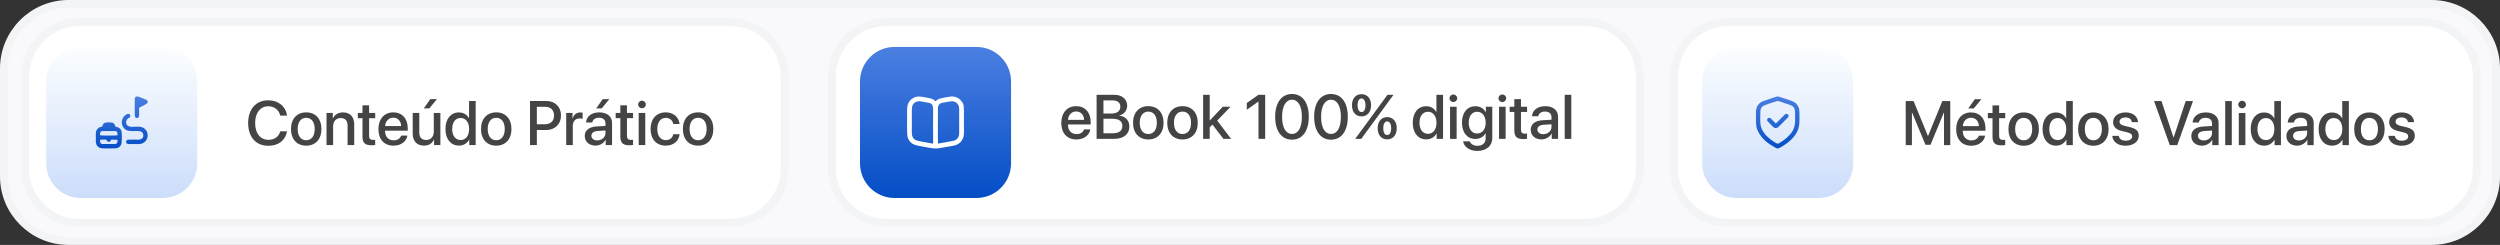
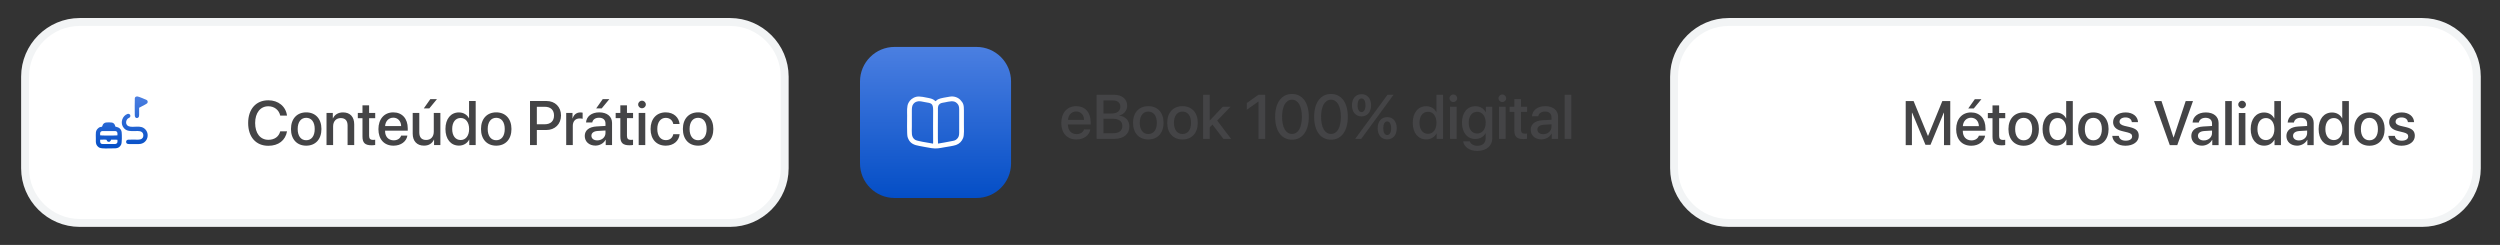
<svg xmlns="http://www.w3.org/2000/svg" xmlns:xlink="http://www.w3.org/1999/xlink" xml:space="preserve" style="shape-rendering:geometricPrecision; text-rendering:geometricPrecision; image-rendering:optimizeQuality; fill-rule:evenodd; clip-rule:evenodd" viewBox="-1047.08 13161.7 22296.26 2184.22">
  <rect x="-1047.08" y="13161.7" width="22296.26" height="2184.22" fill="#333333" stroke="none" />
  <defs>
    <style type="text/css"> .str0 {stroke:#F2F4F5;stroke-width:70.56;stroke-miterlimit:22.926} .fil0 {fill:#F9F9FB} .fil7 {fill:white} .fil1 {fill:white} .fil5 {fill:#444446;fill-rule:nonzero} .fil8 {fill:url(#id0)} .fil2 {fill:url(#id1)} .fil4 {fill:url(#id2)} .fil3 {fill:url(#id3)} .fil6 {fill:url(#id4)} </style>
    <linearGradient id="id0" gradientUnits="userSpaceOnUse" x1="14807.41" y1="14485.81" x2="14807.41" y2="14021.82">
      <stop offset="0" style="stop-opacity:1; stop-color:#044EC6" />
      <stop offset="1" style="stop-opacity:1; stop-color:#4B7FE1" />
    </linearGradient>
    <linearGradient id="id1" gradientUnits="userSpaceOnUse" x1="38.69" y1="14927.38" x2="38.69" y2="13580.23">
      <stop offset="0" style="stop-opacity:1; stop-color:#CCDDFB" />
      <stop offset="1" style="stop-opacity:1; stop-color:#FCFEFF" />
    </linearGradient>
    <linearGradient id="id2" gradientUnits="userSpaceOnUse" xlink:href="#id1" x1="14807.41" y1="14927.38" x2="14807.41" y2="13580.23"> </linearGradient>
    <linearGradient id="id3" gradientUnits="userSpaceOnUse" xlink:href="#id0" x1="7296.42" y1="14927.38" x2="7296.42" y2="13580.23"> </linearGradient>
    <linearGradient id="id4" gradientUnits="userSpaceOnUse" xlink:href="#id0" x1="38.7" y1="14485.81" x2="38.7" y2="14021.81"> </linearGradient>
  </defs>
  <g id="Camada_x0020_1">
    <g id="_2754966411984">
-       <path class="fil0 str0" d="M-436.94 13196.98l21075.98 0c316.18,0 574.86,258.68 574.86,574.86l0 963.94c0,316.18 -258.68,574.86 -574.86,574.86l-21075.98 0c-316.18,0 -574.86,-258.68 -574.86,-574.86l0 -963.94c0,-316.18 258.68,-574.86 574.86,-574.86z" />
      <path class="fil1 str0" d="M-336.01 13357.77l5799.73 0c268.07,0 487.4,219.33 487.4,487.4l0 817.28c0,268.07 -219.33,487.4 -487.4,487.4l-5799.73 0c-268.06,0 -487.4,-219.33 -487.4,-487.4l0 -817.28c0,-268.07 219.34,-487.4 487.4,-487.4z" />
-       <path class="fil1 str0" d="M6859.97 13357.77l6230.66 0c268.07,0 487.4,219.33 487.4,487.4l0 817.28c0,268.07 -219.33,487.4 -487.4,487.4l-6230.66 0c-268.07,0 -487.4,-219.33 -487.4,-487.4l0 -817.28c0,-268.07 219.33,-487.4 487.4,-487.4z" />
      <path class="fil1 str0" d="M14370.51 13357.77l6184.53 0c268.07,0 487.4,219.33 487.4,487.4l0 817.28c0,268.07 -219.33,487.4 -487.4,487.4l-6184.53 0c-268.07,0 -487.4,-219.33 -487.4,-487.4l0 -817.28c0,-268.07 219.33,-487.4 487.4,-487.4z" />
-       <path class="fil2" d="M-327.14 13580.23l731.66 0c169.27,0 307.75,138.48 307.75,307.75l0 731.65c0,169.28 -138.48,307.75 -307.75,307.75l-731.66 0c-169.27,0 -307.75,-138.47 -307.75,-307.75l0 -731.65c0,-169.27 138.48,-307.75 307.75,-307.75z" />
      <path class="fil3" d="M6930.59 13580.23l731.66 0c169.27,0 307.75,138.48 307.75,307.75l0 731.65c0,169.28 -138.48,307.75 -307.75,307.75l-731.66 0c-169.27,0 -307.75,-138.47 -307.75,-307.75l0 -731.65c0,-169.27 138.48,-307.75 307.75,-307.75z" />
-       <path class="fil4" d="M14441.58 13580.23l731.66 0c169.27,0 307.75,138.48 307.75,307.75l0 731.65c0,169.28 -138.48,307.75 -307.75,307.75l-731.66 0c-169.27,0 -307.75,-138.47 -307.75,-307.75l0 -731.65c0,-169.27 138.48,-307.75 307.75,-307.75z" />
      <path class="fil5" d="M1345.99 14461.87c90.3,0 151.9,-47.56 166.86,-128.67l-60.76 0c-12.17,47.29 -51.1,75.35 -105.82,75.35 -72.19,0 -117.9,-57.98 -117.9,-149.68 0,-90.95 46.27,-149.48 117.62,-149.48 53.33,0 95.23,32.98 106.1,83.33l60.48 0c-10.4,-81.94 -77.58,-136.66 -166.58,-136.66 -109.72,0 -179.96,78.41 -179.96,202.81 0,125.15 69.68,203 179.96,203zm337.81 -1.02c81.94,0 135.83,-56.39 135.83,-148.65 0,-91.98 -54.16,-148.37 -135.83,-148.37 -81.66,0 -135.83,56.39 -135.83,148.37 0,92.26 53.89,148.65 135.83,148.65zm0 -48.5c-45.99,0 -76,-36.42 -76,-100.15 0,-63.45 30.01,-99.87 76,-99.87 45.99,0 75.91,36.42 75.91,99.87 0,63.73 -29.64,100.15 -75.91,100.15zm181.17 43.02l58.81 0 0 -166.86c0,-44.32 26.66,-73.77 68.1,-73.77 40.79,0 60.95,23.69 60.95,66.71l0 173.92 59.09 0 0 -185.35c0,-65.59 -36.24,-105.91 -99.41,-105.91 -44.04,0 -74.52,20.16 -90.03,52.86l-1.39 0 0 -47.94 -56.12 0 0 286.34zm320.72 -354.16l0 67.82 -41.62 0 0 46.55 41.62 0 0 164.35c0,55.28 22.57,77.39 80.55,77.39 13.1,0 26.1,-1.11 32.7,-2.79l0 -46.54c-3.81,0.83 -13.38,1.39 -19.32,1.39 -23.97,0 -34.84,-11.15 -34.84,-35.95l0 -157.85 54.44 0 0 -46.55 -54.44 0 0 -67.82 -59.09 0zm274.72 110c41.06,0 68.84,30.75 70.14,74.61l-143.17 0c3.07,-43.3 31.87,-74.61 73.03,-74.61zm69.87 160.08c-7.81,24.99 -32.62,41.9 -66.06,41.9 -47.11,0 -77.11,-32.98 -77.11,-82.78l0 -3.53 202.25 0 0 -20.16c0,-86.78 -49.52,-142.89 -128.95,-142.89 -80.92,0 -132.58,59.92 -132.58,149.76 0,90.31 50.91,147.26 134.99,147.26 65.6,0 115.12,-37.35 123.29,-89.56l-55.83 0zm350.07 -202.26l-58.81 0 0 166.86c0,44.6 -25.55,74.05 -68.01,74.05 -40.6,0 -61.22,-23.41 -61.22,-66.99l0 -173.92 -58.81 0 0 185.35c0,65.59 38.09,106.19 100.43,106.19 43.85,0 72.93,-19.32 88.73,-53.6l1.39 0 0 48.4 56.3 0 0 -286.34zm-98.48 -40.78l68.01 -82.51 -59.09 0 -58.25 82.51 49.33 0zm264.05 332.04c41.62,0 74.32,-20.99 91.14,-53.6l1.11 0 0 48.68 57.14 0 0 -392.81 -59.09 0 0 154.13 -1.02 0c-16.07,-31.59 -48.78,-52.3 -89.84,-52.3 -71.91,0 -119.76,57.41 -119.76,147.81 0,90.4 47.85,148.09 120.32,148.09zm15.51 -246.38c45.15,0 75.35,38.92 75.35,98.29 0,59.93 -30.2,98.3 -75.35,98.3 -46.55,0 -75.72,-37.91 -75.72,-98.3 0,-60.11 29.17,-98.29 75.72,-98.29zm317.09 246.94c81.94,0 135.83,-56.39 135.83,-148.65 0,-91.98 -54.16,-148.37 -135.83,-148.37 -81.66,0 -135.83,56.39 -135.83,148.37 0,92.26 53.89,148.65 135.83,148.65zm0 -48.5c-45.99,0 -76,-36.42 -76,-100.15 0,-63.45 30.01,-99.87 76,-99.87 45.99,0 75.91,36.42 75.91,99.87 0,63.73 -29.64,100.15 -75.91,100.15zm301.29 -349.79l0 392.81 60.95 0 0 -134.16 84.36 0c77.02,0 131.18,-52.86 131.18,-129.6 0,-76.46 -53.05,-129.05 -129.23,-129.05l-147.26 0zm60.95 51.47l70.24 0c52.77,0 82.96,28.34 82.96,77.86 0,49.52 -30.19,78.13 -83.24,78.13l-69.96 0 0 -155.99zm261.81 341.34l58.81 0 0 -171.51c0,-40.5 23.41,-65.87 61.23,-65.87 11.52,0 21.83,1.4 26.47,3.26l0 -54.63c-4.36,-0.84 -11.7,-2.23 -20.16,-2.23 -33.72,0 -59.36,19.88 -68.84,53.32l-1.39 0 0 -48.68 -56.12 0 0 286.34zm277.14 -41.62c-31.59,0 -52.31,-16.35 -52.31,-41.44 0,-24.43 19.88,-39.95 55,-42.46l70.52 -4.27 0 22.58c0,37.25 -32.15,65.59 -73.21,65.59zm-16.36 46.54c37.54,0 73.77,-20.16 90.31,-52.02l1.39 0 0 47.1 56.4 0 0 -197.33c0,-57.42 -44.41,-94.21 -113.81,-94.21 -70.8,0 -114.84,38.09 -118.18,89.84l55.56 0c5.2,-25.55 26.38,-41.9 60.48,-41.9 35.86,0 57.42,19.04 57.42,50.91l0 22.02 -78.42 4.65c-68,3.8 -106.47,34.56 -106.47,84.63 0,51.47 39.21,86.31 95.32,86.31zm56.03 -332.04l68.1 -82.51 -59.09 0 -58.25 82.51 49.24 0zm166.02 -27.04l0 67.82 -41.62 0 0 46.55 41.62 0 0 164.35c0,55.28 22.57,77.39 80.55,77.39 13.1,0 26.1,-1.11 32.7,-2.79l0 -46.54c-3.81,0.83 -13.38,1.39 -19.32,1.39 -23.97,0 -34.84,-11.15 -34.84,-35.95l0 -157.85 54.44 0 0 -46.55 -54.44 0 0 -67.82 -59.09 0zm163.61 354.16l58.81 0 0 -286.34 -58.81 0 0 286.34zm29.36 -328.24c19.05,0 34.37,-14.96 34.37,-33.54 0,-18.77 -15.32,-33.72 -34.37,-33.72 -18.77,0 -34,14.95 -34,33.72 0,18.58 15.23,33.54 34,33.54zm335.39 140.48c-5.2,-56.4 -50.08,-103.78 -123.84,-103.78 -81.39,0 -134.72,57.42 -134.72,148.37 0,92.54 53.33,148.65 135.27,148.65 68.85,0 117.53,-41.43 123.85,-102.38l-56.67 0c-6.79,33.17 -30.48,53.05 -66.62,53.05 -45.71,0 -76,-36.42 -76,-99.32 0,-61.5 30.01,-99.32 75.44,-99.32 38.37,0 61.23,24.16 67.18,54.73l56.11 0zm165.28 193.24c81.94,0 135.83,-56.39 135.83,-148.65 0,-91.98 -54.16,-148.37 -135.83,-148.37 -81.66,0 -135.83,56.39 -135.83,148.37 0,92.26 53.89,148.65 135.83,148.65zm0 -48.5c-45.99,0 -76,-36.42 -76,-100.15 0,-63.45 30.01,-99.87 76,-99.87 45.99,0 75.91,36.42 75.91,99.87 0,63.73 -29.64,100.15 -75.91,100.15z" />
      <path class="fil5" d="M8550.99 14155.84c41.15,0 69,30.75 70.3,74.61l-143.51 0c3.08,-43.3 31.95,-74.61 73.21,-74.61zm70.03 160.08c-7.83,24.99 -32.69,41.9 -66.21,41.9 -47.23,0 -77.3,-32.98 -77.3,-82.78l0 -3.53 202.73 0 0 -20.16c0,-86.78 -49.63,-142.89 -129.25,-142.89 -81.11,0 -132.9,59.92 -132.9,149.76 0,90.31 51.03,147.26 135.31,147.26 65.76,0 115.4,-37.35 123.59,-89.56l-55.97 0zm269.88 84.08c83.73,0 134.2,-41.9 134.2,-111.02 0,-52.31 -35.95,-90.12 -89.49,-96.07l0 -2.23c39.3,-6.5 70.12,-43.85 70.12,-85.47 0,-59.37 -45.82,-98.02 -115.66,-98.02l-157.11 0 0 392.81 157.94 0zm-96.85 -342.92l81.3 0c44.24,0 69.29,20.07 69.29,56.58 0,38.93 -29.15,60.67 -82.14,60.67l-68.45 0 0 -117.25zm0 293.12l0 -129.32 80.74 0c57.84,0 87.82,21.83 87.82,64.29 0,42.46 -29.15,65.03 -84.28,65.03l-84.28 0zm399.98 55.28c82.13,0 136.15,-56.39 136.15,-148.65 0,-91.98 -54.29,-148.37 -136.15,-148.37 -81.86,0 -136.15,56.39 -136.15,148.37 0,92.26 54.01,148.65 136.15,148.65zm0 -48.5c-46.1,0 -76.18,-36.42 -76.18,-100.15 0,-63.45 30.08,-99.87 76.18,-99.87 46.1,0 76.09,36.42 76.09,99.87 0,63.73 -29.71,100.15 -76.09,100.15zm304.99 48.5c82.13,0 136.15,-56.39 136.15,-148.65 0,-91.98 -54.29,-148.37 -136.15,-148.37 -81.85,0 -136.15,56.39 -136.15,148.37 0,92.26 54.01,148.65 136.15,148.65zm0 -48.5c-46.1,0 -76.18,-36.42 -76.18,-100.15 0,-63.45 30.08,-99.87 76.18,-99.87 46.1,0 76.09,36.42 76.09,99.87 0,63.73 -29.71,100.15 -76.09,100.15zm243.34 -120.59l-0.56 0 0 -229.2 -58.95 0 0 392.81 58.95 0 0 -102.85 24.49 -24.25 97.41 127.1 68.54 0 -123.57 -163.05 118.92 -123.29 -69.28 0 -115.95 122.73zm434.25 163.61l59.79 0 0 -392.81 -60.25 0 -103.75 73.49 0 59.92 102.91 -72.93 1.3 0 0 332.33zm299.03 7.34c94.43,0 149.84,-79.16 149.84,-204.4 0,-124.4 -55.69,-203.09 -149.84,-203.09 -93.87,0 -150.31,78.97 -150.31,203.37 0,125.15 55.88,204.12 150.31,204.12zm0 -51.19c-56.15,0 -88.38,-58.25 -88.38,-152.93 0,-93.37 32.69,-152.18 88.38,-152.18 55.69,0 88.1,58.53 88.1,152.18 0,94.95 -31.85,152.93 -88.1,152.93zm347.83 51.19c94.43,0 149.84,-79.16 149.84,-204.4 0,-124.4 -55.69,-203.09 -149.84,-203.09 -93.87,0 -150.3,78.97 -150.3,203.37 0,125.15 55.88,204.12 150.3,204.12zm0 -51.19c-56.15,0 -88.38,-58.25 -88.38,-152.93 0,-93.37 32.69,-152.18 88.38,-152.18 55.69,0 88.1,58.53 88.1,152.18 0,94.95 -31.85,152.93 -88.1,152.93zm357.43 -255.59c0,-60.39 -33.62,-99.04 -85.12,-99.04 -51.87,0 -85.4,38.65 -85.4,99.04 0,60.48 33.53,99.13 85.4,99.13 51.5,0 85.12,-38.65 85.12,-99.13zm-85.12 60.76c-21.89,0 -35.48,-23.13 -35.48,-61.04 0,-37.53 13.59,-60.66 35.48,-60.66 21.52,0 35.2,23.13 35.2,60.66 0,37.91 -13.68,61.04 -35.2,61.04zm-2.51 238.68l139.41 -190.27 148.16 -202.54 -53.73 0 -135.6 185.16 -152.26 207.65 54.02 0zm316.54 -94.49c0,-60.66 -33.34,-99.31 -85.12,-99.31 -51.88,0 -85.13,38.65 -85.13,99.31 0,60.49 33.25,99.14 85.13,99.14 51.78,0 85.12,-38.65 85.12,-99.14zm-85.12 60.49c-21.89,0 -35.21,-22.86 -35.21,-60.76 0,-37.82 13.32,-60.67 35.21,-60.67 21.79,0 35.2,22.85 35.2,60.67 0,37.9 -13.41,60.76 -35.2,60.76zm348.38 38.92c41.72,0 74.5,-20.99 91.36,-53.6l1.11 0 0 48.68 57.27 0 0 -392.81 -59.23 0 0 154.13 -1.02 0c-16.11,-31.59 -48.89,-52.3 -90.05,-52.3 -72.08,0 -120.05,57.41 -120.05,147.81 0,90.4 47.97,148.09 120.61,148.09zm15.55 -246.38c45.25,0 75.52,38.92 75.52,98.29 0,59.93 -30.27,98.3 -75.52,98.3 -46.66,0 -75.9,-37.91 -75.9,-98.3 0,-60.11 29.24,-98.29 75.9,-98.29zm196.4 241.46l58.95 0 0 -286.34 -58.95 0 0 286.34zm29.43 -328.24c19.1,0 34.45,-14.96 34.45,-33.54 0,-18.77 -15.35,-33.72 -34.45,-33.72 -18.81,0 -34.08,14.95 -34.08,33.72 0,18.58 15.27,33.54 34.08,33.54zm212.05 280.58c-45.27,0 -74.79,-36.42 -74.79,-96.35 0,-59.55 29.52,-97.45 74.79,-97.45 46.1,0 76.36,38.64 76.36,97.45 0,59.09 -30.26,96.35 -76.36,96.35zm0.55 155.43c81.87,0 134.76,-44.59 134.76,-112.97l0 -281.14 -57.27 0 0 48.96 -1.12 0c-17.42,-33.16 -50.76,-53.6 -91.35,-53.6 -73.67,0 -120.61,56.67 -120.61,146.7 0,89.28 47.22,145.39 119.2,145.39 40.98,0 74.79,-20.43 90.9,-51.47l1.02 0 0 47.11c0,39.2 -27.28,65.31 -73.38,65.31 -33.53,0 -59.69,-15.79 -68.17,-39.76l-59.23 0c7.35,49.52 57.55,85.47 125.25,85.47zm194.82 -107.77l58.95 0 0 -286.34 -58.95 0 0 286.34zm29.43 -328.24c19.1,0 34.45,-14.96 34.45,-33.54 0,-18.77 -15.35,-33.72 -34.45,-33.72 -18.81,0 -34.08,14.95 -34.08,33.72 0,18.58 15.27,33.54 34.08,33.54zm107.01 -25.92l0 67.82 -41.72 0 0 46.55 41.72 0 0 164.35c0,55.28 22.62,77.39 80.74,77.39 13.13,0 26.16,-1.11 32.77,-2.79l0 -46.54c-3.81,0.83 -13.41,1.39 -19.36,1.39 -24.03,0 -34.92,-11.15 -34.92,-35.95l0 -157.85 54.57 0 0 -46.55 -54.57 0 0 -67.82 -59.23 0zm258.15 312.54c-31.67,0 -52.44,-16.35 -52.44,-41.44 0,-24.43 19.93,-39.95 55.13,-42.46l70.69 -4.27 0 22.58c0,37.25 -32.23,65.59 -73.38,65.59zm-16.4 46.54c37.63,0 73.94,-20.16 90.52,-52.02l1.39 0 0 47.1 56.54 0 0 -197.33c0,-57.42 -44.52,-94.21 -114.08,-94.21 -70.97,0 -115.11,38.09 -118.46,89.84l55.69 0c5.21,-25.55 26.44,-41.9 60.62,-41.9 35.95,0 57.56,19.04 57.56,50.91l0 22.02 -78.61 4.65c-68.16,3.8 -106.72,34.56 -106.72,84.63 0,51.47 39.3,86.31 95.55,86.31zm207.58 -4.92l58.95 0 0 -392.81 -58.95 0 0 392.81z" />
      <path class="fil5" d="M16346.33 14455.88l0 -392.81 -70.8 0 -126.82 310.03 -2.13 0 -127.19 -310.03 -70.43 0 0 392.81 55.47 0 0 -289.03 1.95 0 118.64 286.06 45.15 0 118.46 -286.06 1.86 0 0 289.03 55.84 0zm185.16 -244.16c41.06,0 68.84,30.75 70.14,74.61l-143.17 0c3.07,-43.3 31.87,-74.61 73.03,-74.61zm69.87 160.08c-7.81,24.99 -32.62,41.9 -66.06,41.9 -47.11,0 -77.11,-32.98 -77.11,-82.78l0 -3.53 202.25 0 0 -20.16c0,-86.78 -49.52,-142.89 -128.95,-142.89 -80.92,0 -132.58,59.92 -132.58,149.76 0,90.31 50.91,147.26 134.99,147.26 65.6,0 115.12,-37.35 123.29,-89.56l-55.83 0zm-45.16 -243.04l68.1 -82.51 -59.09 0 -58.25 82.51 49.24 0zm166.87 -27.04l0 67.82 -41.62 0 0 46.55 41.62 0 0 164.35c0,55.28 22.57,77.39 80.55,77.39 13.1,0 26.1,-1.11 32.7,-2.79l0 -46.54c-3.81,0.83 -13.38,1.39 -19.32,1.39 -23.97,0 -34.84,-11.15 -34.84,-35.95l0 -157.85 54.44 0 0 -46.55 -54.44 0 0 -67.82 -59.09 0zm277.97 359.64c81.94,0 135.83,-56.39 135.83,-148.65 0,-91.98 -54.16,-148.37 -135.83,-148.37 -81.66,0 -135.83,56.39 -135.83,148.37 0,92.26 53.89,148.65 135.83,148.65zm0 -48.5c-45.99,0 -76,-36.42 -76,-100.15 0,-63.45 30.01,-99.87 76,-99.87 45.99,0 75.91,36.42 75.91,99.87 0,63.73 -29.64,100.15 -75.91,100.15zm288.76 47.94c41.62,0 74.32,-20.99 91.14,-53.6l1.11 0 0 48.68 57.14 0 0 -392.81 -59.09 0 0 154.13 -1.02 0c-16.07,-31.59 -48.78,-52.3 -89.84,-52.3 -71.91,0 -119.76,57.41 -119.76,147.81 0,90.4 47.85,148.09 120.32,148.09zm15.51 -246.38c45.15,0 75.35,38.92 75.35,98.29 0,59.93 -30.2,98.3 -75.35,98.3 -46.55,0 -75.72,-37.91 -75.72,-98.3 0,-60.11 29.17,-98.29 75.72,-98.29zm317.09 246.94c81.94,0 135.83,-56.39 135.83,-148.65 0,-91.98 -54.16,-148.37 -135.83,-148.37 -81.66,0 -135.83,56.39 -135.83,148.37 0,92.26 53.89,148.65 135.83,148.65zm0 -48.5c-45.99,0 -76,-36.42 -76,-100.15 0,-63.45 30.01,-99.87 76,-99.87 45.99,0 75.91,36.42 75.91,99.87 0,63.73 -29.64,100.15 -75.91,100.15zm176.06 -162.21c0,40.04 26.11,66.98 77.86,79.43l51.09 12.55c30.01,7.62 40.88,17.74 40.88,35.95 0,23.14 -21.74,37.81 -57.13,37.81 -35.96,0 -57.23,-15.23 -61.79,-42.73l-58.25 0c4.65,52.58 49.52,87.7 117.25,87.7 70.24,0 119.01,-35.95 119.01,-88.26 0,-42.18 -21.83,-63.92 -79.53,-77.86l-48.12 -11.14c-29.73,-7.34 -43.85,-19.33 -43.85,-36.98 0,-22.58 21.18,-38.09 53.05,-38.09 32.98,0 53.88,16.07 56.67,41.9l55.19 0c-1.86,-50.91 -46.55,-86.59 -110.19,-86.59 -66.99,0 -112.14,35.12 -112.14,86.31zm572.39 205.23l140.2 -392.81 -65.13 0 -107.21 324.24 -1.67 0 -106.94 -324.24 -66.15 0 140.2 392.81 66.7 0zm236.83 -41.62c-31.59,0 -52.31,-16.35 -52.31,-41.44 0,-24.43 19.88,-39.95 55,-42.46l70.52 -4.27 0 22.58c0,37.25 -32.15,65.59 -73.21,65.59zm-16.36 46.54c37.54,0 73.77,-20.16 90.31,-52.02l1.39 0 0 47.1 56.4 0 0 -197.33c0,-57.42 -44.41,-94.21 -113.81,-94.21 -70.8,0 -114.84,38.09 -118.18,89.84l55.56 0c5.2,-25.55 26.38,-41.9 60.48,-41.9 35.86,0 57.42,19.04 57.42,50.91l0 22.02 -78.42 4.65c-68,3.8 -106.47,34.56 -106.47,84.63 0,51.47 39.21,86.31 95.32,86.31zm207.09 -4.92l58.81 0 0 -392.81 -58.81 0 0 392.81zm121.15 0l58.81 0 0 -286.34 -58.81 0 0 286.34zm29.36 -328.24c19.05,0 34.37,-14.96 34.37,-33.54 0,-18.77 -15.32,-33.72 -34.37,-33.72 -18.77,0 -34,14.95 -34,33.72 0,18.58 15.23,33.54 34,33.54zm197.15 333.16c41.62,0 74.32,-20.99 91.14,-53.6l1.11 0 0 48.68 57.14 0 0 -392.81 -59.09 0 0 154.13 -1.02 0c-16.07,-31.59 -48.78,-52.3 -89.84,-52.3 -71.91,0 -119.76,57.41 -119.76,147.81 0,90.4 47.85,148.09 120.32,148.09zm15.51 -246.38c45.15,0 75.35,38.92 75.35,98.29 0,59.93 -30.2,98.3 -75.35,98.3 -46.55,0 -75.72,-37.91 -75.72,-98.3 0,-60.11 29.17,-98.29 75.72,-98.29zm294.24 199.84c-31.59,0 -52.31,-16.35 -52.31,-41.44 0,-24.43 19.88,-39.95 55,-42.46l70.52 -4.27 0 22.58c0,37.25 -32.15,65.59 -73.21,65.59zm-16.36 46.54c37.54,0 73.77,-20.16 90.31,-52.02l1.39 0 0 47.1 56.4 0 0 -197.33c0,-57.42 -44.41,-94.21 -113.81,-94.21 -70.8,0 -114.84,38.09 -118.18,89.84l55.56 0c5.2,-25.55 26.38,-41.9 60.48,-41.9 35.86,0 57.42,19.04 57.42,50.91l0 22.02 -78.42 4.65c-68,3.8 -106.47,34.56 -106.47,84.63 0,51.47 39.21,86.31 95.32,86.31zm312.45 0c41.62,0 74.32,-20.99 91.14,-53.6l1.11 0 0 48.68 57.14 0 0 -392.81 -59.09 0 0 154.13 -1.02 0c-16.07,-31.59 -48.78,-52.3 -89.84,-52.3 -71.91,0 -119.76,57.41 -119.76,147.81 0,90.4 47.85,148.09 120.32,148.09zm15.51 -246.38c45.15,0 75.35,38.92 75.35,98.29 0,59.93 -30.2,98.3 -75.35,98.3 -46.55,0 -75.72,-37.91 -75.72,-98.3 0,-60.11 29.17,-98.29 75.72,-98.29zm317.09 246.94c81.94,0 135.83,-56.39 135.83,-148.65 0,-91.98 -54.16,-148.37 -135.83,-148.37 -81.66,0 -135.83,56.39 -135.83,148.37 0,92.26 53.89,148.65 135.83,148.65zm0 -48.5c-45.99,0 -76,-36.42 -76,-100.15 0,-63.45 30.01,-99.87 76,-99.87 45.99,0 75.91,36.42 75.91,99.87 0,63.73 -29.64,100.15 -75.91,100.15zm176.06 -162.21c0,40.04 26.11,66.98 77.86,79.43l51.09 12.55c30.01,7.62 40.88,17.74 40.88,35.95 0,23.14 -21.74,37.81 -57.13,37.81 -35.96,0 -57.23,-15.23 -61.79,-42.73l-58.25 0c4.65,52.58 49.52,87.7 117.25,87.7 70.24,0 119.01,-35.95 119.01,-88.26 0,-42.18 -21.83,-63.92 -79.53,-77.86l-48.12 -11.14c-29.73,-7.34 -43.85,-19.33 -43.85,-36.98 0,-22.58 21.18,-38.09 53.05,-38.09 32.98,0 53.88,16.07 56.67,41.9l55.19 0c-1.86,-50.91 -46.55,-86.59 -110.19,-86.59 -66.99,0 -112.14,35.12 -112.14,86.31z" />
      <path class="fil6" d="M-102.34 14254.37c-15.17,2.26 -27.27,13.55 -30.82,27.75 -5,20.17 -13.87,2.75 -36.46,21.46 -29.04,24.04 -22.59,48.57 -22.59,93.09 0,18.55 -1.94,37.27 4.68,53.08 5.32,12.43 16.62,24.36 28.4,29.52 22.91,9.84 80.67,5.65 110.03,5.65 32.6,0 63.74,3.71 82.29,-33.4 8.39,-16.62 7.26,-86.64 5,-109.06 -3.06,-31.3 -25,-45.01 -51.14,-50.34 -6.78,-1.45 -5.33,-0.32 -6.95,-7.42 -3.54,-15.01 -13.22,-26.62 -27.91,-29.85 -12.1,-2.58 -41.95,-2.43 -54.36,-0.49l-0.17 0.01zm192.32 -76.64c-45.34,16.78 -63.56,74.05 -41.62,112.46 27.59,48.24 69.53,40.18 133.75,40.01 26.3,0 47.27,9.03 49.05,35.98 1.94,30.01 -20.01,41.3 -46.15,41.15 -27.91,-0.16 -59.21,-1.29 -86.64,0 -12.91,0.65 -22.26,8.06 -20.49,22.42 1.77,13.72 12.74,16.46 27.59,16.62 28.4,0.16 56.95,0.16 85.35,0 83.41,-0.48 106.65,-104.71 41.95,-143.91 -45.17,-27.43 -118.26,8.23 -146.81,-25.33 -17.11,-20.01 -4.85,-51.46 10.64,-60.34 9.2,-5.33 20.65,-8.55 19.04,-24.21 -0.97,-10.49 -13.55,-19.36 -25.66,-14.84l0 -0.01zm103.58 -55.02c7.74,-3.06 16.62,-8.87 24.52,-12.91 9.03,-4.68 44.21,-22.26 48.4,-28.23 6.3,-9.03 4.36,-21.3 -4.03,-27.27 -4.52,-3.23 -73.09,-31.79 -83.26,-32.43 -11.62,-0.65 -21.94,4.2 -23.88,14.84 -1.77,9.2 -0.48,132.63 -0.32,152.96 0.16,33.39 32.43,29.52 37.43,10.16 3.54,-13.72 -0.33,-58.73 1.29,-77.29l-0.15 0.17zm-346.73 246.05c12.11,2.43 139.08,2.26 152.96,0.16 3.06,-19.52 0.81,-36.46 -18.88,-38.56l-115.36 0.16c-19.03,2.09 -22.91,18.55 -18.72,38.23l0 0.01zm-0.64 39.21c-0.65,21.13 -2.25,38.24 25.01,38.24l104.87 0c30.81,0 25.97,-31.14 23.07,-38.57l-55.18 -0.16c-2.42,3.23 -5.64,22.27 -24.2,18.88 -6.3,-1.13 -10.17,-3.87 -12.75,-9.03 -5.81,-11.13 4.36,-11.45 -51.63,-10l-9.19 0.48 0 0.16z" />
      <path class="fil7" d="M7126.39 14024.48c-34.3,8.21 -57.69,28.6 -71.23,54.68 -16.34,31.49 -11.97,76.17 -11.97,114.73 0,31.17 -2.84,161.6 3.42,186.72 2.25,8.97 4.7,14.6 8.62,22.99 18.04,38.57 52.4,51.97 97.13,59.71 35.56,6.14 71.87,14.06 107.43,19.47 46.13,7.04 70.24,0.59 113.77,-7.25 29.28,-5.28 80.11,-11.86 105.86,-20.85 30.09,-10.52 51.58,-32.77 63.13,-62.04 10.97,-27.79 7.08,-86.11 7.08,-119.54 0,-42.25 -0.02,-84.5 0,-126.75 0.02,-45.68 -3.52,-64.67 -32.33,-94.34 -19.71,-20.31 -55.08,-35.74 -94.88,-28.3 -28.27,5.29 -81.51,12.18 -103.15,23.49 -9.8,5.12 -11,7.53 -18.08,13.82 -12.09,10.77 -3.57,-13.37 -64.03,-25.01 -29.77,-5.74 -81.72,-18.47 -110.77,-11.53zm192.2 417.86c13.84,-0.9 97.9,-17.72 119.12,-21.58 25,-4.56 35.64,-5.91 50.5,-20.64 13.21,-13.1 18.96,-27.12 19.14,-52.55l0 -212.32c-0.22,-26.63 -5.56,-38.3 -19.2,-52.49 -28.41,-29.54 -69.29,-15.5 -110.86,-7.71 -23.03,4.31 -38.25,4.65 -50.67,20.71 -12.04,15.57 -8.82,40.79 -8.82,63.26 0,18.45 -1.62,272.54 0.79,283.32zm-175.87 -377.52c-24.06,4.2 -34.12,11.44 -44.95,25.31 -11.41,14.6 -12.52,36.34 -12.52,59.39 0,47.53 0,95.06 0,142.59 0,50.92 -7.48,90.49 27.78,115.42 18.38,13.02 110.66,25.55 145.22,32.17 17.51,3.36 17.15,7.28 16.84,-11.27 -1.49,-91.35 -0.05,-192.5 -0.04,-285.25 0.01,-60.29 -16.4,-61.58 -71.24,-70.42 -16.32,-2.64 -45.98,-10.56 -61.09,-7.94z" />
-       <path class="fil8" d="M14801.3 14022.3c-25.61,6.81 -54.75,18.1 -80,26.52 -25.16,8.39 -58.65,17.35 -73.98,32 -39.6,37.86 -33.88,75.03 -33.88,126.46 0,49.91 -2.21,90.87 23.87,136.5 33.89,59.28 80.34,95.5 137.56,128.13 9.18,5.23 25.49,17.1 38.72,13.08 13.44,-4.07 56.75,-31.59 66.92,-39.05 67.65,-49.6 120.51,-109.05 120.61,-199.47 0.04,-33.45 1.92,-72.92 -1.52,-105.62 -2.98,-28.37 -23.44,-54.97 -39.92,-65.58 -22.31,-14.36 -85.02,-32.58 -116.57,-43.13 -10.13,-3.38 -31.65,-12.54 -41.81,-9.84zm0.35 40.99c-25.38,8.6 -112.02,33.23 -127.44,45.81 -22.27,18.16 -21.62,39.73 -21.62,63.35 0.01,79.95 -9.62,117.17 36.53,179.07 15.14,20.31 34.31,37.58 54.21,53.21 11.05,8.69 57.09,42.71 68.3,37.82 7.08,-3.08 19.61,-10.99 26.72,-15.49 9.01,-5.7 17.5,-11.41 26.05,-17.54 18.28,-13.11 32.06,-26.57 45.99,-41.14 61.66,-64.48 51.7,-115.05 51.56,-207.54 -0.05,-28.72 -11.72,-48.15 -30.43,-57.43 -16.55,-8.2 -44.37,-15.74 -63.58,-22.1 -13.23,-4.38 -55.08,-21.82 -66.29,-18.02zm-11.8 199.49c-7.64,-6.1 -40.45,-42.95 -45.37,-46.47 -10.85,-7.75 -25.45,-4.18 -30.01,7.16 -6.22,15.44 6.95,23.68 12.96,30.22l33.5 34.74c32.4,34.07 55.66,2.94 72.74,-14.13 15.6,-15.59 30.12,-30.13 45.74,-45.72 4.77,-4.76 19.99,-18.74 22.67,-23.85 6.48,-12.38 -2.31,-26.1 -13.71,-27.86 -13.66,-2.11 -22.19,10.7 -28.09,16.63l-46.34 46.58c-4.92,4.91 -18.14,19.94 -24.09,22.7z" />
    </g>
  </g>
</svg>